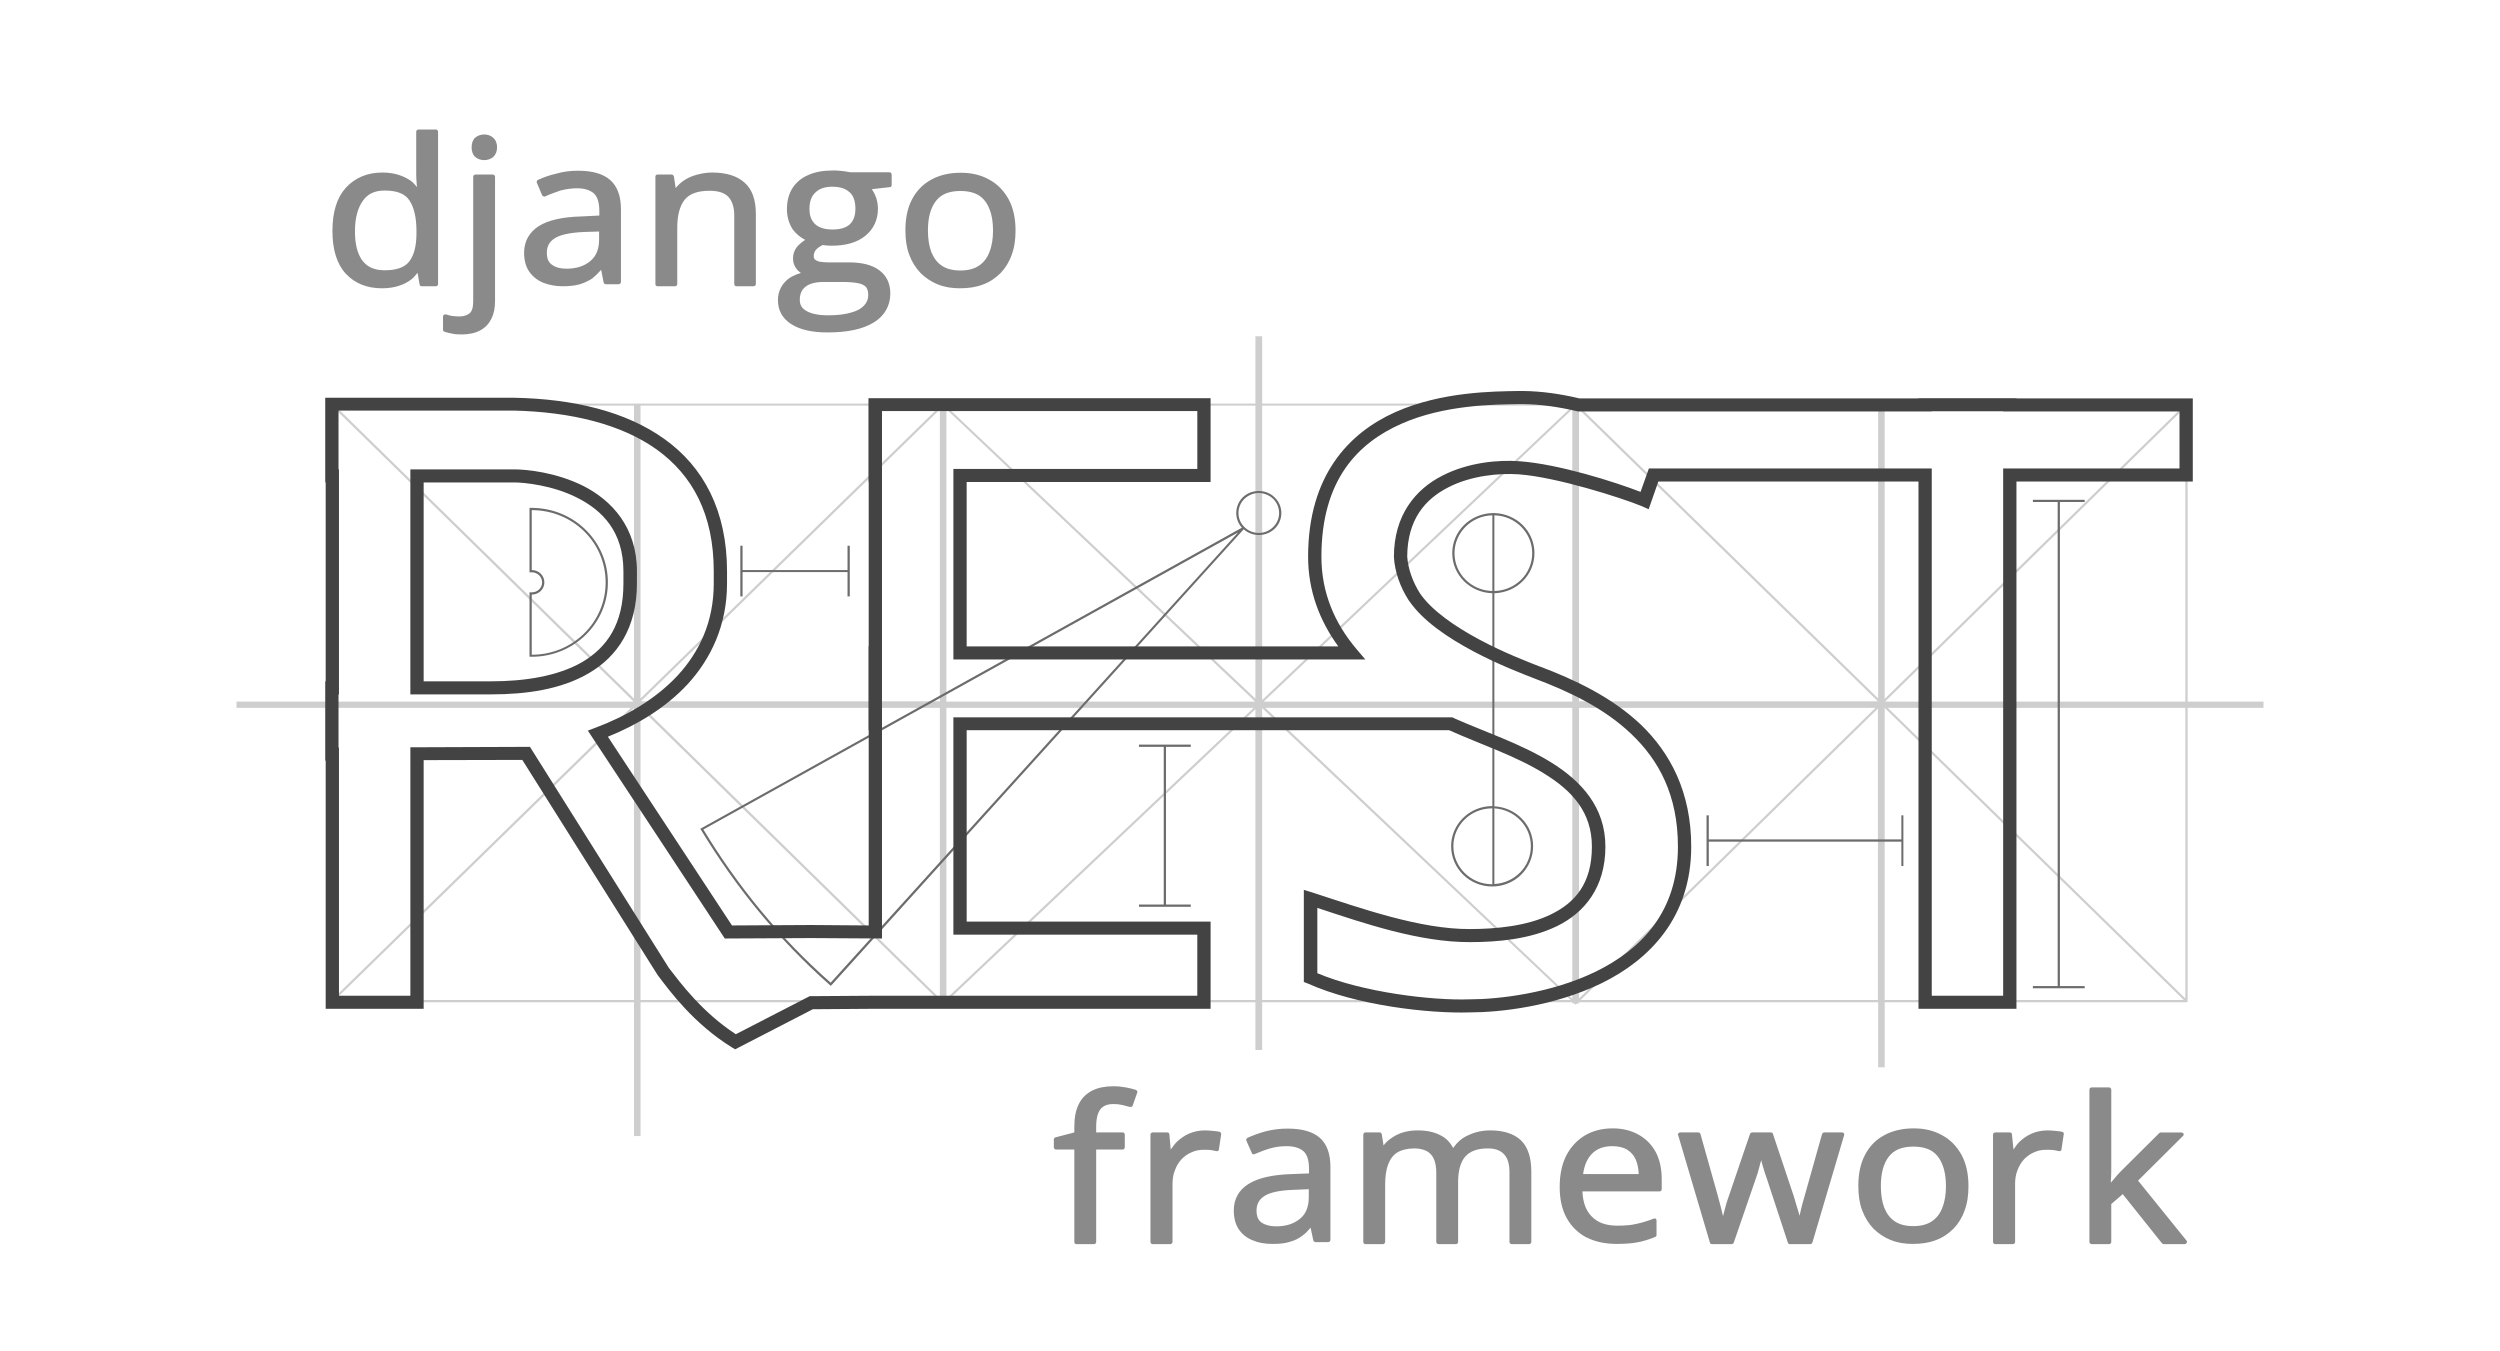
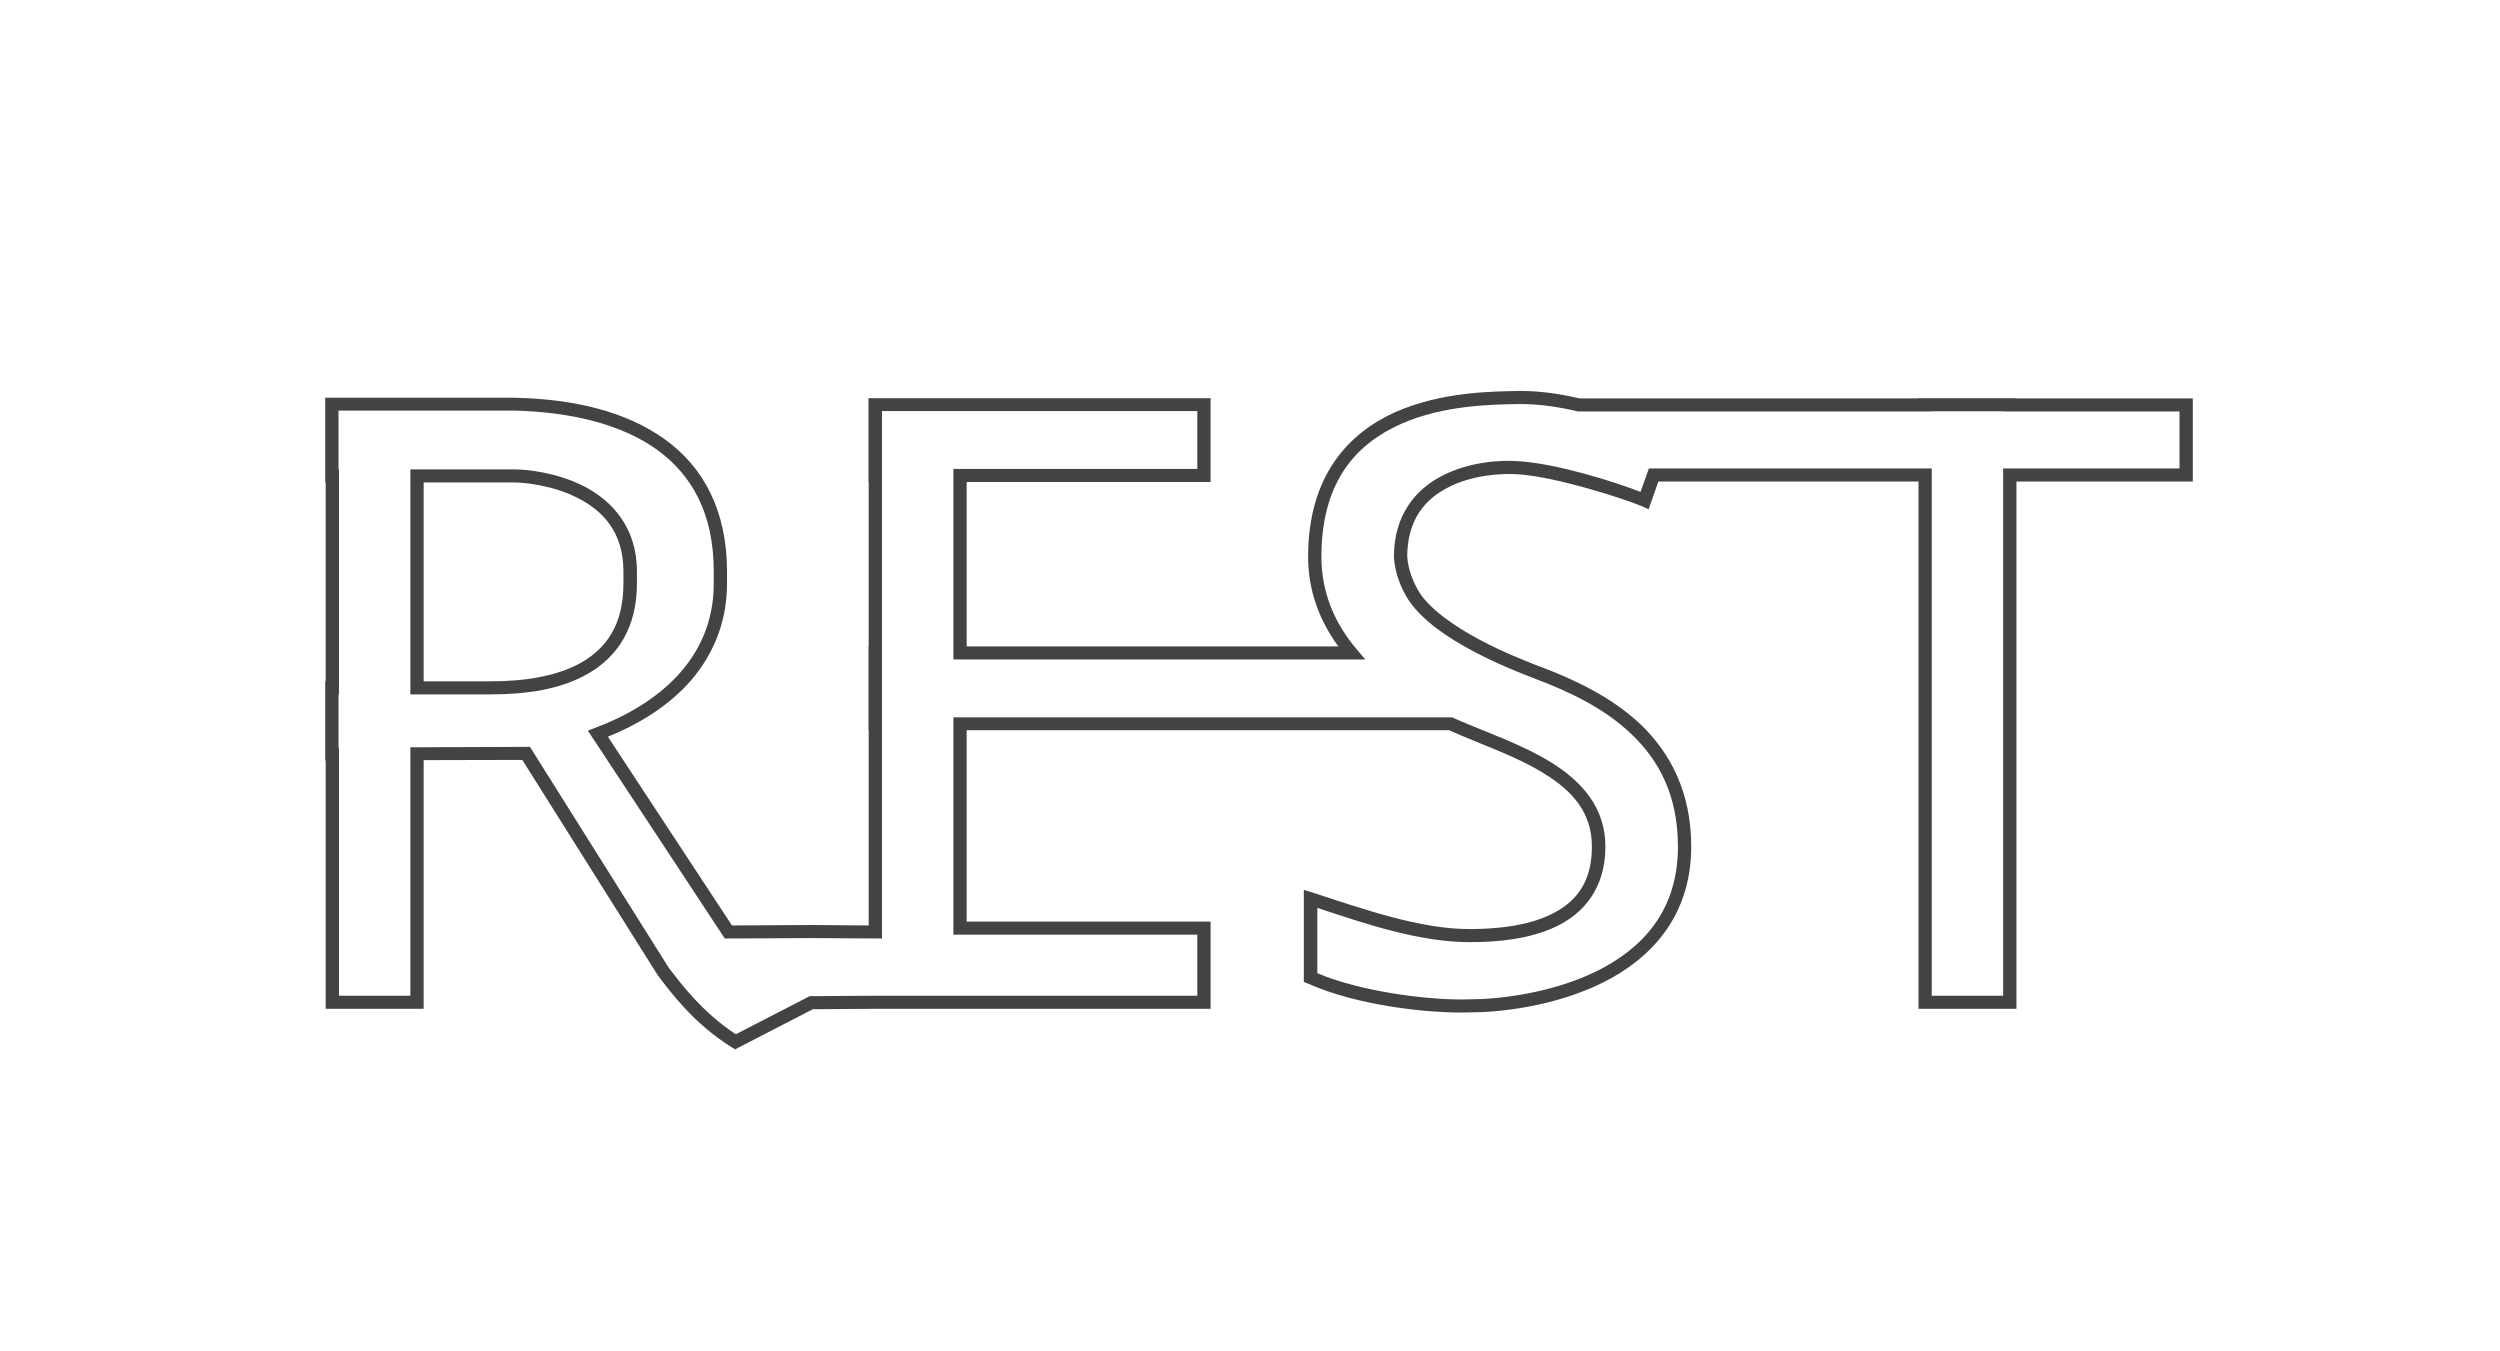
<svg xmlns="http://www.w3.org/2000/svg" width="111" height="60">
  <desc>Created with Pixso.</desc>
  <defs>
    <clipPath id="clip261_1828">
      <rect x="10.5" y="0.5" width="90" id="Frame" height="88" fill-opacity="0" fill="white" />
    </clipPath>
  </defs>
  <g class="layer">
    <title>Layer 1</title>
-     <rect y="15.5" x="12.5" width="90" id="svg_1" height="60" fill-opacity="0" fill="#FFFFFF" />
    <g id="svg_5" clip-path="url(#clip261_1828)">
-       <path id="Vector" fill-rule="nonzero" fill="#CECECE" d="m55.74,14.93l0,2.99l-13.84,0l-0.02,-0.02l-0.02,0.02l-27.1,0c-0.02,0 -0.03,0 -0.04,0.01c-0.01,0.01 -0.01,0.02 -0.01,0.04l0,13.18l-4.36,0l0,0.28l4.36,0l0,13.02c0,0.01 0,0.02 0.01,0.03c0.01,0.01 0.02,0.02 0.04,0.02l13.39,0l0,5.94l0.29,0l0,-5.94l13.29,0l0,0.05l0.08,0l0.07,0.06l0.07,-0.06l0.07,0l0,-0.05l13.72,0l0,2.12l0.3,0l0,-2.12l13.77,0l0,0.05l0.08,0l0.07,0.06l0.07,-0.06l0.08,0l0,-0.05l13.28,0l0,2.89l0.29,0l0,-2.89l13.4,0c0.02,0 0.03,-0.01 0.04,-0.02c0.01,-0.01 0.01,-0.02 0.01,-0.03l0,-13.02l3.51,0l0,-0.28l-3.51,0l0,-13.18c0,-0.02 0,-0.03 -0.01,-0.04c-0.01,-0.01 -0.02,-0.01 -0.04,-0.01l-13.4,0l0,-0.01l-0.29,0l0,0.01l-13.41,0l-0.02,-0.02l-0.02,0.02l-13.9,0l0,-2.99l-0.3,0zm-40.87,3.08l13.28,0l0,13.01l-13.28,-13.01zm13.57,0l13.29,0l0,0.03l-13.29,12.97l0,-13zm13.58,0l13.72,0l0,13.01l-13.72,-12.98l0,-0.03zm14.02,0l13.77,0l0,0.03l-13.77,13.04l0,-13.07zm14.07,0l13.28,0l0,13l-13.28,-12.97l0,-0.03zm13.57,0l13.28,0l-13.28,13.02l0,-13.02zm-68.88,0.07l13.33,13.07l-13.33,0l0,-13.07zm82.23,0l0,13.07l-13.33,0l13.33,-13.07zm-55.01,0.09l13.71,12.98l-13.71,0l0,-12.98zm27.79,0l0,12.98l-13.7,0l13.7,-12.98zm-28.08,0.01l0,12.96l-13.28,0l13.28,-12.96zm28.38,0l13.27,12.96l0,0l-13.27,0l0,-12.96zm-55.31,13.25l13.21,0l-13.21,12.9l0,-12.9zm13.77,0l13.16,0l0,12.9l-13.16,-12.9zm13.45,0l13.64,0l-13.64,12.91l0,-12.91zm14.16,0l13.63,0l0,12.91l-13.63,-12.91zm13.93,0l13.16,0l-13.16,12.9l0,-12.9zm13.57,0l0,0l13.28,12.97l-13.28,0l0,-12.97zm0.14,0l13.21,0l0,12.9l-13.21,-12.9zm-27.78,0.01l13.7,12.96l-13.7,0l0,-12.96zm-27.89,0l0,12.96l-13.28,0l13.28,-12.96zm0.29,0.01l13.22,12.95l-13.22,0l0,-12.95zm54.94,0.01l0,12.94l-13.2,0l13.2,-12.94zm-27.64,0.03l0,12.91l-13.64,0l13.64,-12.91z" />
-       <path id="svg_2" fill-rule="nonzero" fill="#6C6C6C" d="m55.89,21.8c-0.26,0 -0.51,0.09 -0.71,0.28c-0.37,0.37 -0.39,0.96 -0.04,1.35l-24.05,13.37l0.03,0.04c1.53,2.53 3.41,4.85 5.73,6.9l0.03,0.03l0.04,-0.03l18.3,-20.24c0.39,0.35 1,0.34 1.38,-0.03c0.39,-0.38 0.39,-1 0,-1.38c-0.2,-0.2 -0.45,-0.29 -0.71,-0.29zm0,0.09c0.23,0 0.46,0.09 0.64,0.26c0.35,0.35 0.35,0.91 0,1.25c-0.35,0.35 -0.93,0.35 -1.28,0c-0.35,-0.34 -0.35,-0.9 0,-1.25c0.18,-0.17 0.41,-0.26 0.64,-0.26zm34.37,0.3l0,0.1l1.1,0l0,21.49l-1.1,0l0,0.1l2.3,0l0,-0.1l-1.1,0l0,-21.49l1.1,0l0,-0.1l-2.3,0zm-66.6,0.36l-0.05,0l0,0c-0.02,0 -0.03,0 -0.05,0l-0.05,0l0,2.86l0.06,0c0.01,0 0.03,0 0.04,0c0.26,0 0.46,0.2 0.46,0.45c0,0.24 -0.2,0.44 -0.46,0.44c-0.01,0 -0.03,0 -0.04,0l-0.06,0l0,2.86l0.05,0c0.02,0 0.03,0 0.05,0l0,0c1.87,0 3.38,-1.48 3.38,-3.3c0,-1.81 -1.48,-3.28 -3.33,-3.31l0,0zm-0.05,0.1c1.82,0 3.28,1.43 3.28,3.21c0,1.77 -1.46,3.21 -3.28,3.21l0,-2.67c0.31,0 0.56,-0.24 0.56,-0.54c0,-0.31 -0.25,-0.55 -0.56,-0.55l0,-2.66c0,0 0,0 0,0zm42.65,0.13l0,0c-0.99,0.03 -1.78,0.81 -1.78,1.78c0,0.97 0.79,1.75 1.78,1.78l0,9.45c-0.01,0 -0.01,0 -0.01,0c-1,0 -1.82,0.8 -1.82,1.78c0,0.99 0.82,1.79 1.82,1.79c1.01,0 1.82,-0.8 1.82,-1.79c0,-0.95 -0.76,-1.72 -1.72,-1.77l0,-9.46c0.99,-0.03 1.78,-0.81 1.78,-1.78c0,-0.97 -0.79,-1.75 -1.78,-1.78l0,0l-0.09,0zm0,0.1l0,3.36c-0.93,-0.02 -1.68,-0.76 -1.68,-1.68c0,-0.91 0.75,-1.66 1.68,-1.68zm0.09,0c0.93,0.02 1.68,0.77 1.68,1.68c0,0.92 -0.75,1.66 -1.68,1.68l0,-3.36zm-11.38,0.76l-18.09,19.99c-2.29,-2.02 -4.13,-4.3 -5.65,-6.8l23.74,-13.19zm-22.1,0.59l0,2.25l0.1,0l0,-1.08l4.66,0l0,1.08l0.1,0l0,-2.25l-0.1,0l0,1.08l-4.66,0l0,-1.08l-0.1,0zm17.7,8.83l0,0.1l1.1,0l0,7l-1.1,0l0,0.1l2.3,0l0,-0.1l-1.1,0l0,-7l1.1,0l0,-0.1l-2.3,0zm15.68,2.83c0,0 0,0 0.01,0l0,3.37c-0.01,0 -0.01,0 -0.01,0c-0.95,0 -1.72,-0.76 -1.72,-1.69c0,-0.93 0.77,-1.68 1.72,-1.68zm0.1,0c0.91,0.06 1.62,0.79 1.62,1.68c0,0.9 -0.71,1.63 -1.62,1.68l0,-3.36zm9.42,0.31l0,2.25l0.1,0l0,-1.08l8.55,0l0,1.08l0.09,0l0,-2.25l-0.09,0l0,1.07l-8.55,0l0,-1.07l-0.1,0z" />
      <path id="svg_3" fill-rule="nonzero" fill="#444343" d="m67.63,17.36c-0.07,0 -0.14,0 -0.21,0c-1.08,0.02 -3.39,0.02 -5.45,0.93c-2.07,0.92 -3.89,2.81 -3.89,6.43c0,1.53 0.52,2.85 1.34,3.98l-16.5,0l0,-7.3l10.83,0l0,-3.72l-15.19,0l0,3.72l0.01,0l0,7.3l-0.01,0l0,3.72l0.01,0l0,8.67l-2.55,-0.02l-3.52,0.02l-5.51,-8.38c1.29,-0.52 2.55,-1.27 3.53,-2.32c1.05,-1.14 1.76,-2.64 1.76,-4.48l0,-0.54c0,-2.7 -1.05,-4.64 -2.77,-5.87c-1.72,-1.24 -4.07,-1.79 -6.68,-1.84l-8.39,0l0,3.76l0.02,0l0,8.83l-0.02,0l0,3.52l0.02,0l0,11.02l4.35,0l0,-11.04l4.38,-0.01l6.02,9.57l0.01,0.01c0.5,0.66 1.56,2.12 3.27,3.18l0.15,0.09l3.45,-1.78l2.77,-0.02l14.89,0l0,-3.87l-10.83,0l0,-8.5l21.42,0c0.01,0.01 0.01,0.01 0.02,0.01c1.33,0.6 2.94,1.13 4.19,1.91c1.26,0.77 2.13,1.73 2.13,3.25c0,1.64 -0.75,2.49 -1.82,3.01c-1.06,0.52 -2.45,0.65 -3.6,0.65l0,0c-2.19,0.01 -4.77,-0.9 -6.98,-1.62l-0.39,-0.12l0,4.09l0.18,0.07c2.16,0.97 5.36,1.34 7.2,1.28c1.32,0 3.72,-0.26 5.85,-1.3c2.12,-1.04 3.97,-2.92 3.97,-6.06c0,-2.43 -0.94,-4.17 -2.24,-5.42c-1.31,-1.24 -2.98,-2.01 -4.46,-2.57l-0.01,0c-0.56,-0.22 -1.63,-0.63 -2.69,-1.2c-1.07,-0.57 -2.12,-1.29 -2.64,-2.05c-0.33,-0.52 -0.53,-1.09 -0.57,-1.64c0.01,-1.65 0.8,-2.55 1.82,-3.07c1.02,-0.53 2.29,-0.64 3.13,-0.58c1.67,0.12 4.56,1.04 5.48,1.42l0.29,0.13l0.43,-1.23l11.55,0l0,23.41l4.35,0l0,-23.41l7.83,0l0,-3.69l-7.83,0l0,-0.01l-4.35,0l0,0.01l-15.05,0c-0.84,-0.2 -1.68,-0.32 -2.5,-0.33l0,0zm-0.01,0.58c0.78,0.01 1.6,0.13 2.41,0.32l0.04,0.01l15.7,0l0,-0.01l3.17,0l0,0.01l7.83,0l0,2.53l-7.83,0l0,23.41l-3.17,0l0,-23.41l-12.56,0l-0.37,1.04c-1.16,-0.45 -3.66,-1.24 -5.37,-1.36c-0.92,-0.07 -2.28,0.04 -3.45,0.65c-1.17,0.6 -2.13,1.74 -2.13,3.59l0,0.01l0,0.01c0.04,0.66 0.28,1.33 0.66,1.92l0,0.01l0.01,0c0.62,0.91 1.74,1.65 2.84,2.24c1.11,0.59 2.2,1.01 2.77,1.23c1.46,0.55 3.05,1.29 4.26,2.45c1.22,1.16 2.07,2.71 2.07,5c0,2.92 -1.65,4.57 -3.65,5.55c-1.99,0.97 -4.35,1.23 -5.58,1.23l-0.01,0l-0.01,0c-1.67,0.06 -4.75,-0.31 -6.76,-1.16l0,-2.9c2.11,0.7 4.55,1.53 6.78,1.52c1.19,0 2.65,-0.12 3.86,-0.71c1.21,-0.59 2.15,-1.71 2.15,-3.53c0,-1.75 -1.07,-2.91 -2.41,-3.74c-1.34,-0.83 -2.98,-1.37 -4.26,-1.94c-0.02,-0.01 -0.05,-0.02 -0.08,-0.04l-0.06,-0.02l-22.14,0l0,9.65l10.83,0l0,2.71l-14.3,0l-2.91,0.02l-3.28,1.69c-1.5,-0.98 -2.46,-2.28 -2.97,-2.94l-6.17,-9.82l-5.31,0.02l0,11.03l-3.17,0l0,-11.02l-0.02,0l0,-2.36l0.02,0l0,-9.99l-0.02,0l0,-2.61l7.78,0c2.54,0.06 4.77,0.6 6.35,1.73c1.58,1.14 2.53,2.86 2.53,5.41l0,0.54c0,1.7 -0.64,3.04 -1.61,4.09c-0.98,1.05 -2.3,1.81 -3.64,2.31l-0.34,0.13c2.03,3.07 4.05,6.15 6.08,9.23l3.84,-0.02l3.14,0.02l0,-9.82l0,0l0,-2.57l0,0l0,-8.46l0,0l0,-2.57l14,0l0,2.57l-10.83,0l0,8.46l18.29,0l-0.4,-0.47c-0.96,-1.14 -1.55,-2.49 -1.55,-4.09c0,-3.43 1.63,-5.05 3.54,-5.9c1.91,-0.85 4.13,-0.86 5.22,-0.88c0.06,0 0.13,0 0.19,0zm-49.4,2.9l0,9.99l3.6,0c1.51,0 3.1,-0.21 4.34,-0.95c1.25,-0.73 2.12,-2.01 2.12,-3.97l0,-0.54c0,-1.98 -1.14,-3.16 -2.37,-3.79c-1.24,-0.62 -2.55,-0.74 -3.09,-0.74l-4.6,0zm0.59,0.58l4.01,0c0.44,0 1.71,0.12 2.81,0.68c1.11,0.56 2.05,1.5 2.05,3.27l0,0.54c0,1.8 -0.73,2.83 -1.82,3.48c-1.1,0.64 -2.59,0.86 -4.04,0.86l-3.01,0l0,-8.83z" />
-       <path id="svg_4" fill-rule="nonzero" fill="#8A8A8A" d="m18.58,5.75c-0.03,0 -0.05,0.01 -0.07,0.03c-0.02,0.02 -0.03,0.04 -0.03,0.07l0,1.91c0,0.1 0.01,0.23 0.02,0.39c0,0.06 0.01,0.1 0.02,0.16c-0.08,-0.09 -0.15,-0.18 -0.25,-0.26c-0.16,-0.12 -0.34,-0.21 -0.55,-0.28c-0.22,-0.07 -0.46,-0.11 -0.74,-0.11c-0.67,0 -1.21,0.23 -1.62,0.67c-0.4,0.44 -0.6,1.08 -0.6,1.92c0,0.82 0.19,1.46 0.59,1.9c0.4,0.43 0.94,0.65 1.61,0.65c0.29,0 0.54,-0.04 0.75,-0.11c0,0 0,0 0,0c0.22,-0.07 0.41,-0.17 0.56,-0.29c0.11,-0.09 0.19,-0.19 0.27,-0.29l0.09,0.52c0,0.02 0.02,0.04 0.03,0.06c0.02,0.01 0.04,0.02 0.07,0.02l0.62,0c0.03,0 0.06,-0.01 0.07,-0.03c0.02,-0.02 0.03,-0.04 0.03,-0.07l0,-6.76c0,-0.03 -0.01,-0.05 -0.03,-0.07c-0.01,-0.02 -0.04,-0.03 -0.07,-0.03l-0.77,0zm2.92,0.22c-0.15,0 -0.29,0.05 -0.4,0.14c-0.11,0.1 -0.16,0.25 -0.16,0.43c0,0.18 0.05,0.33 0.16,0.43c0,0 0,0 0,0c0.11,0.09 0.25,0.14 0.4,0.14c0.15,0 0.29,-0.05 0.4,-0.14c0.11,-0.1 0.17,-0.25 0.17,-0.43c0,-0.18 -0.06,-0.33 -0.18,-0.43c-0.1,-0.09 -0.24,-0.14 -0.39,-0.14zm15.48,1.6c-0.42,0 -0.78,0.06 -1.09,0.2c-0.31,0.13 -0.54,0.33 -0.71,0.59c-0.16,0.26 -0.24,0.57 -0.24,0.93c0,0.33 0.09,0.64 0.26,0.9c0,0 0,0 0,0c0.15,0.2 0.34,0.35 0.55,0.46c-0.15,0.1 -0.28,0.21 -0.37,0.32c-0.12,0.15 -0.17,0.32 -0.17,0.51c0,0.17 0.05,0.33 0.16,0.46c0,0 0,0 0,0.01c0.05,0.06 0.12,0.12 0.19,0.17c-0.28,0.08 -0.52,0.2 -0.69,0.38c0,0 0,0 0,0c-0.22,0.23 -0.33,0.51 -0.33,0.83c0,0.45 0.2,0.81 0.59,1.06c0.39,0.25 0.92,0.37 1.61,0.37c0.88,0 1.56,-0.14 2.05,-0.44c0.48,-0.29 0.74,-0.74 0.74,-1.29c0,-0.44 -0.17,-0.8 -0.49,-1.03c-0.32,-0.24 -0.77,-0.35 -1.34,-0.35l-0.9,0c-0.16,0 -0.29,-0.01 -0.4,-0.03c-0.1,-0.02 -0.17,-0.06 -0.22,-0.1c-0.03,-0.03 -0.05,-0.08 -0.05,-0.15c0,-0.1 0.03,-0.19 0.09,-0.27c0.07,-0.08 0.17,-0.15 0.3,-0.22c0.14,0.02 0.28,0.03 0.41,0.03c0.62,0 1.12,-0.14 1.49,-0.44c0.37,-0.3 0.56,-0.71 0.56,-1.21c0,-0.2 -0.04,-0.39 -0.11,-0.56c-0.04,-0.11 -0.1,-0.2 -0.16,-0.3l0.79,-0.09c0.03,0 0.05,-0.01 0.07,-0.03c0.01,-0.02 0.02,-0.04 0.02,-0.06l0,-0.47c0,-0.02 -0.01,-0.05 -0.03,-0.07c-0.02,-0.02 -0.04,-0.03 -0.07,-0.03l-1.74,0c-0.07,-0.01 -0.14,-0.03 -0.22,-0.04c-0.08,-0.01 -0.18,-0.02 -0.27,-0.03c-0.09,-0.01 -0.19,-0.01 -0.28,-0.01zm-11.32,0.01c-0.33,0 -0.66,0.04 -0.96,0.13c-0.31,0.07 -0.58,0.17 -0.82,0.28c-0.02,0.02 -0.04,0.03 -0.05,0.06c0,0.02 0,0.05 0.01,0.07l0.23,0.55c0.01,0.01 0.02,0.02 0.03,0.03c0.01,0.01 0.02,0.01 0.03,0.02c0.01,0 0.02,0.01 0.04,0.01c0.01,0 0.02,-0.01 0.04,-0.01c0.21,-0.1 0.44,-0.18 0.67,-0.26c0.24,-0.06 0.48,-0.1 0.74,-0.1c0.33,0 0.57,0.08 0.74,0.22c0.16,0.14 0.25,0.4 0.25,0.8l0,0.19l-0.79,0.04c-0.83,0.02 -1.47,0.16 -1.9,0.43c-0.42,0.27 -0.65,0.67 -0.65,1.18c0,0.32 0.07,0.61 0.22,0.83c0,0 0,0 0,0c0.15,0.22 0.36,0.39 0.62,0.5c0.25,0.1 0.55,0.16 0.87,0.16c0.3,0 0.56,-0.03 0.77,-0.09c0,0 0,0 0,0c0.22,-0.07 0.41,-0.16 0.58,-0.28c0,-0.01 0,-0.01 0,-0.01c0.12,-0.09 0.24,-0.22 0.36,-0.35l0.11,0.56c0.01,0.02 0.02,0.04 0.04,0.06c0.02,0.01 0.04,0.02 0.06,0.02l0.57,0c0.02,0 0.05,-0.01 0.07,-0.03c0.01,-0.02 0.03,-0.04 0.03,-0.07l0,-3.23c0,-0.58 -0.16,-1.02 -0.48,-1.3c-0.32,-0.28 -0.8,-0.41 -1.43,-0.41zm5.96,0.08c-0.24,0 -0.47,0.04 -0.69,0.1c-0.22,0.06 -0.42,0.15 -0.59,0.27c-0.13,0.09 -0.24,0.2 -0.34,0.32l-0.08,-0.52c-0.01,-0.02 -0.02,-0.04 -0.04,-0.06c-0.01,-0.01 -0.04,-0.02 -0.06,-0.02l-0.63,0c-0.02,0 -0.05,0.01 -0.07,0.03c-0.01,0.02 -0.02,0.04 -0.02,0.07l0,4.76c0,0.03 0.01,0.05 0.02,0.07c0.02,0.02 0.05,0.03 0.07,0.03l0.78,0c0.03,0 0.05,-0.01 0.07,-0.03c0.02,-0.02 0.03,-0.04 0.03,-0.07l0,-2.49c0,-0.56 0.11,-0.97 0.32,-1.24c0.21,-0.27 0.57,-0.41 1.12,-0.41c0.38,0 0.65,0.09 0.82,0.26c0,0 0,0 0,0c0.17,0.18 0.27,0.45 0.27,0.83l0,3.05c0,0.03 0.01,0.05 0.03,0.07c0.01,0.02 0.04,0.03 0.07,0.03l0.76,0c0.03,0 0.05,-0.01 0.07,-0.03c0.02,-0.02 0.03,-0.04 0.03,-0.07l0,-3.1c0,-0.63 -0.16,-1.1 -0.5,-1.4c-0.33,-0.3 -0.82,-0.45 -1.44,-0.45zm11.04,0.01c-0.5,0 -0.94,0.1 -1.32,0.31c-0.36,0.2 -0.65,0.49 -0.85,0.88c-0.2,0.38 -0.29,0.84 -0.29,1.37c0,0.4 0.05,0.76 0.17,1.08c0,0 0,0 0,0c0.12,0.32 0.29,0.59 0.5,0.81c0.22,0.22 0.48,0.39 0.77,0.51c0,0 0,0 0.01,0c0.29,0.12 0.62,0.17 0.97,0.17c0.38,0 0.72,-0.05 1.03,-0.17c0.3,-0.11 0.56,-0.29 0.78,-0.51c0.21,-0.22 0.38,-0.49 0.49,-0.81c0.12,-0.32 0.17,-0.68 0.17,-1.08c0,-0.53 -0.1,-0.99 -0.3,-1.37c-0.21,-0.38 -0.49,-0.68 -0.86,-0.88c-0.37,-0.21 -0.79,-0.31 -1.27,-0.31zm-21.55,0.08c-0.03,0 -0.05,0.01 -0.07,0.03c-0.02,0.02 -0.03,0.04 -0.03,0.07l0,5.53c0,0.28 -0.06,0.45 -0.16,0.53c-0.11,0.09 -0.26,0.14 -0.45,0.14c-0.12,0 -0.23,-0.01 -0.32,-0.02c0,0 0,0 0,0c-0.1,-0.02 -0.19,-0.04 -0.28,-0.07c-0.02,0 -0.03,0 -0.05,0c-0.01,0 -0.03,0.01 -0.04,0.02c-0.01,0.01 -0.02,0.02 -0.03,0.03c-0.01,0.02 -0.01,0.03 -0.01,0.05l0,0.58c0,0.02 0,0.04 0.02,0.06c0.01,0.01 0.03,0.03 0.05,0.03c0.09,0.03 0.2,0.06 0.32,0.08c0.12,0.03 0.27,0.04 0.43,0.04c0.33,0 0.61,-0.06 0.83,-0.18c0.23,-0.12 0.39,-0.3 0.5,-0.52c0.11,-0.22 0.16,-0.48 0.16,-0.79l0,-5.51c0,-0.03 -0.01,-0.05 -0.03,-0.07c-0.02,-0.02 -0.04,-0.03 -0.07,-0.03l-0.77,0zm15.84,0.54c0.36,0 0.61,0.09 0.77,0.25c0,0 0,0 0.01,0c0.16,0.15 0.25,0.39 0.25,0.73c0,0.31 -0.09,0.54 -0.25,0.69c-0.16,0.15 -0.41,0.23 -0.77,0.23c-0.34,0 -0.59,-0.08 -0.76,-0.23c-0.17,-0.16 -0.26,-0.37 -0.26,-0.68c0,-0.34 0.09,-0.57 0.26,-0.73c0.17,-0.17 0.42,-0.26 0.75,-0.26zm-19.87,0.17c0.56,0 0.91,0.15 1.1,0.44c0,0 0,0 0,0c0.2,0.3 0.31,0.75 0.31,1.34l0,0.13c0,0.56 -0.11,0.97 -0.32,1.24c-0.2,0.26 -0.56,0.39 -1.09,0.39c-0.45,0 -0.77,-0.14 -0.99,-0.43c-0.22,-0.3 -0.33,-0.73 -0.33,-1.3c0,-0.58 0.12,-1.02 0.34,-1.34c0.22,-0.32 0.53,-0.47 0.98,-0.47zm25.56,0.02c0.35,0 0.62,0.07 0.83,0.2c0.21,0.14 0.36,0.34 0.46,0.6c0.11,0.26 0.16,0.58 0.16,0.95c0,0.37 -0.05,0.69 -0.16,0.96c-0.1,0.27 -0.26,0.47 -0.47,0.61c-0.21,0.14 -0.48,0.21 -0.82,0.21c-0.34,0 -0.61,-0.07 -0.82,-0.21c-0.21,-0.14 -0.36,-0.34 -0.47,-0.61c-0.1,-0.27 -0.15,-0.59 -0.15,-0.96c0,-0.57 0.12,-1 0.35,-1.3c0,0 0,0 0,0c0.23,-0.3 0.58,-0.45 1.09,-0.45zm-16.04,1.8l0,0.34c0,0.45 -0.13,0.76 -0.4,0.98c-0.27,0.22 -0.61,0.33 -1.05,0.33c-0.28,0 -0.49,-0.06 -0.65,-0.18c-0.15,-0.11 -0.22,-0.27 -0.22,-0.53c0,-0.28 0.11,-0.49 0.35,-0.64c0.23,-0.15 0.66,-0.25 1.29,-0.28l0.68,-0.02zm9.95,2.24l0.88,0c0.26,0 0.48,0.02 0.65,0.05c0,0 0,0 0,0c0.17,0.03 0.28,0.09 0.36,0.16c0.07,0.08 0.11,0.2 0.11,0.37c0,0.19 -0.06,0.33 -0.19,0.47c0,0 0,0 0,0c-0.12,0.13 -0.31,0.24 -0.58,0.31c0,0 0,0 0,0c-0.26,0.08 -0.6,0.12 -1.02,0.12c-0.42,0 -0.74,-0.07 -0.95,-0.19c0,0 0,0 0,0c-0.21,-0.12 -0.3,-0.27 -0.3,-0.5c0,-0.18 0.04,-0.32 0.12,-0.44c0.08,-0.11 0.19,-0.2 0.35,-0.26c0.16,-0.06 0.35,-0.09 0.57,-0.09zm12.88,35.71c-0.36,0 -0.67,0.06 -0.93,0.19c-0.26,0.13 -0.47,0.33 -0.6,0.6c-0.14,0.27 -0.2,0.61 -0.2,1.02l0,0.24l-0.84,0.22c-0.02,0.01 -0.04,0.02 -0.05,0.03c-0.01,0.02 -0.02,0.04 -0.02,0.06l0,0.35c0,0.03 0.01,0.05 0.03,0.07c0.02,0.02 0.04,0.03 0.07,0.03l0.81,0l0,4.1c0,0.03 0.01,0.05 0.02,0.07c0.02,0.02 0.05,0.03 0.07,0.03l0.78,0c0.03,0 0.05,-0.01 0.07,-0.03c0.02,-0.02 0.03,-0.04 0.03,-0.07l0,-4.1l1.17,0c0.03,0 0.06,-0.01 0.07,-0.03c0.02,-0.02 0.03,-0.04 0.03,-0.07l0,-0.56c0,-0.03 -0.01,-0.05 -0.03,-0.07c-0.01,-0.02 -0.04,-0.03 -0.07,-0.03l-1.17,0l0,-0.25c0,-0.37 0.07,-0.63 0.19,-0.78c0.12,-0.15 0.3,-0.23 0.58,-0.23c0.13,0 0.25,0.01 0.38,0.04c0,0 0,0 0,0c0.13,0.03 0.25,0.06 0.35,0.09c0.02,0 0.05,0 0.07,-0.01c0.03,-0.01 0.04,-0.03 0.05,-0.05l0.2,-0.57c0.01,-0.02 0.01,-0.03 0.01,-0.04c0,-0.01 -0.01,-0.03 -0.01,-0.04c-0.01,-0.01 -0.02,-0.02 -0.03,-0.03c-0.01,-0.01 -0.02,-0.01 -0.03,-0.02c-0.13,-0.04 -0.28,-0.08 -0.45,-0.11c-0.16,-0.03 -0.35,-0.05 -0.55,-0.05zm43.44,0.05c-0.02,0 -0.05,0.01 -0.07,0.03c-0.02,0.02 -0.03,0.04 -0.03,0.07l0,6.76c0,0.03 0.01,0.05 0.03,0.07c0.02,0.02 0.05,0.03 0.07,0.03l0.77,0c0.03,0 0.05,-0.01 0.07,-0.03c0.02,-0.02 0.03,-0.04 0.03,-0.07l0,-1.68l0.51,-0.44l1.74,2.18c0.01,0.01 0.02,0.02 0.04,0.03c0.01,0 0.03,0.01 0.04,0.01l0.93,0c0.02,0 0.04,-0.01 0.06,-0.02c0.01,-0.01 0.02,-0.02 0.03,-0.04c0.01,-0.01 0.01,-0.03 0.01,-0.05c0,-0.02 -0.01,-0.04 -0.02,-0.05l-2.15,-2.66l1.99,-1.98c0.02,-0.01 0.03,-0.03 0.03,-0.05c0.01,-0.01 0,-0.03 0,-0.05c-0.01,-0.02 -0.02,-0.03 -0.04,-0.04c-0.02,-0.01 -0.04,-0.02 -0.06,-0.02l-0.91,0c-0.01,0 -0.02,0 -0.03,0.01c-0.02,0 -0.03,0.01 -0.04,0.02l-1.7,1.69c0,0 0,0 0,0c-0.09,0.09 -0.2,0.21 -0.32,0.36c0,0 0,0 0,0c-0.06,0.07 -0.09,0.1 -0.13,0.15c0,-0.06 0,-0.12 0.01,-0.19c0.01,-0.17 0.01,-0.31 0.01,-0.43l0,-3.51c0,-0.03 -0.01,-0.05 -0.03,-0.07c-0.02,-0.02 -0.04,-0.03 -0.07,-0.03l-0.77,0zm-21.27,1.82c-0.47,0 -0.89,0.11 -1.24,0.32c-0.36,0.22 -0.63,0.52 -0.83,0.91c-0.19,0.39 -0.28,0.85 -0.28,1.37c0,0.54 0.1,1 0.31,1.38c0.21,0.38 0.51,0.67 0.89,0.87c0,0 0,0 0.01,0c0.38,0.19 0.82,0.28 1.33,0.28c0.35,0 0.65,-0.02 0.91,-0.07c0.27,-0.05 0.53,-0.13 0.79,-0.24c0.02,-0.01 0.04,-0.02 0.05,-0.04c0.01,-0.01 0.01,-0.03 0.01,-0.05l0,-0.64c0,-0.01 0,-0.03 -0.01,-0.04c0,-0.01 -0.02,-0.03 -0.03,-0.04c-0.01,0 -0.03,-0.01 -0.04,-0.01c-0.02,0 -0.04,0 -0.05,0.01c-0.26,0.1 -0.52,0.18 -0.76,0.23c-0.24,0.06 -0.52,0.08 -0.84,0.08c-0.51,0 -0.88,-0.13 -1.15,-0.41c-0.25,-0.25 -0.39,-0.62 -0.41,-1.11l3.42,0c0.03,0 0.06,-0.01 0.07,-0.03c0.02,-0.02 0.03,-0.04 0.03,-0.07l0,-0.44c0,-0.45 -0.08,-0.84 -0.25,-1.18c-0.18,-0.34 -0.43,-0.6 -0.76,-0.79c-0.33,-0.19 -0.72,-0.29 -1.17,-0.29zm13.37,0c-0.5,0 -0.94,0.1 -1.32,0.31c-0.37,0.2 -0.65,0.49 -0.85,0.88c-0.2,0.38 -0.29,0.84 -0.29,1.37c0,0.4 0.05,0.76 0.17,1.08c0,0 0,0 0,0c0.12,0.32 0.29,0.59 0.5,0.81c0,0 0,0 0,0c0.22,0.22 0.48,0.39 0.77,0.51c0,0 0.01,0 0.01,0c0.29,0.12 0.62,0.17 0.97,0.17c0.38,0 0.72,-0.05 1.03,-0.17c0.3,-0.11 0.56,-0.29 0.78,-0.51c0.21,-0.22 0.38,-0.49 0.49,-0.81c0.12,-0.32 0.17,-0.68 0.17,-1.08c0,-0.53 -0.1,-0.99 -0.3,-1.37c-0.21,-0.38 -0.49,-0.68 -0.86,-0.88c-0.37,-0.21 -0.79,-0.31 -1.27,-0.31zm-27.8,0.01c-0.34,0 -0.66,0.04 -0.97,0.12c-0.3,0.08 -0.57,0.18 -0.81,0.29c-0.02,0.01 -0.04,0.03 -0.05,0.06c-0.01,0.02 -0.01,0.04 0,0.07l0.24,0.54c0.01,0.02 0.01,0.03 0.02,0.04c0.01,0.01 0.03,0.01 0.04,0.02c0.01,0 0.02,0 0.04,0c0.01,0 0.02,0 0.03,-0.01c0.22,-0.09 0.44,-0.18 0.68,-0.25c0.24,-0.07 0.48,-0.1 0.74,-0.1c0.33,0 0.57,0.08 0.74,0.22c0.16,0.14 0.25,0.4 0.25,0.79l0,0.2l-0.79,0.03l0,0c-0.84,0.03 -1.47,0.17 -1.9,0.44c-0.43,0.27 -0.65,0.67 -0.65,1.17c0,0.33 0.07,0.61 0.22,0.84c0,0 0,0 0,0c0.15,0.22 0.36,0.39 0.62,0.49c0.25,0.11 0.54,0.16 0.87,0.16c0.3,0 0.56,-0.02 0.77,-0.09c0,0 0,0 0,0c0.22,-0.06 0.41,-0.15 0.57,-0.28c0,0 0,0 0,0c0.13,-0.09 0.25,-0.22 0.36,-0.35l0.12,0.56c0.01,0.02 0.02,0.04 0.04,0.06c0.01,0.01 0.04,0.02 0.06,0.02l0.56,0c0.03,0 0.06,-0.01 0.07,-0.03c0.02,-0.02 0.03,-0.04 0.03,-0.07l0,-3.24c0,-0.57 -0.15,-1.01 -0.47,-1.29c-0.32,-0.28 -0.8,-0.41 -1.43,-0.41zm-3.67,0.08c-0.25,0 -0.49,0.05 -0.7,0.14c-0.21,0.09 -0.39,0.22 -0.55,0.37c-0.1,0.1 -0.18,0.22 -0.27,0.34l-0.06,-0.67c0,-0.03 -0.01,-0.05 -0.03,-0.07c-0.02,-0.01 -0.04,-0.02 -0.07,-0.02l-0.64,0c-0.03,0 -0.05,0.01 -0.07,0.03c-0.02,0.02 -0.03,0.04 -0.03,0.07l0,4.76c0,0.03 0.01,0.05 0.03,0.07c0.02,0.02 0.04,0.03 0.07,0.03l0.78,0c0.02,0 0.05,-0.01 0.07,-0.03c0.01,-0.02 0.03,-0.04 0.03,-0.07l0,-2.56c0,-0.23 0.03,-0.44 0.11,-0.63c0.07,-0.19 0.17,-0.35 0.3,-0.49c0,0 0,0 0,0c0.13,-0.13 0.27,-0.23 0.44,-0.3c0.17,-0.08 0.35,-0.11 0.55,-0.11c0.08,0 0.17,0 0.27,0.01c0.1,0.01 0.19,0.03 0.27,0.05c0.01,0 0.03,0 0.04,0c0.02,0 0.03,-0.01 0.04,-0.01c0.01,-0.01 0.02,-0.02 0.03,-0.03c0.01,-0.01 0.01,-0.03 0.01,-0.04l0.1,-0.67c0,-0.02 0,-0.05 -0.02,-0.07c-0.01,-0.02 -0.03,-0.03 -0.06,-0.04c-0.09,-0.02 -0.19,-0.03 -0.31,-0.04c-0.11,-0.01 -0.22,-0.02 -0.33,-0.02zm9.44,0c-0.23,0 -0.44,0.03 -0.65,0.09c-0.2,0.06 -0.39,0.16 -0.55,0.28c-0.12,0.08 -0.22,0.18 -0.31,0.3l-0.08,-0.5c0,-0.02 -0.02,-0.04 -0.03,-0.06c-0.02,-0.01 -0.04,-0.02 -0.07,-0.02l-0.62,0c-0.03,0 -0.06,0.01 -0.07,0.03c-0.02,0.02 -0.03,0.04 -0.03,0.07l0,4.76c0,0.03 0.01,0.05 0.03,0.07c0.01,0.02 0.04,0.03 0.07,0.03l0.77,0c0.03,0 0.05,-0.01 0.07,-0.03c0.02,-0.02 0.03,-0.04 0.03,-0.07l0,-2.52c0,-0.37 0.04,-0.67 0.13,-0.91c0.09,-0.24 0.22,-0.42 0.41,-0.54c0.18,-0.11 0.44,-0.18 0.76,-0.18c0.23,0 0.41,0.05 0.55,0.12c0,0 0,0 0,0c0.14,0.08 0.24,0.19 0.31,0.34c0,0 0,0 0,0c0.07,0.16 0.11,0.36 0.11,0.6l0,3.09c0,0.03 0.01,0.05 0.03,0.07c0.02,0.02 0.05,0.03 0.07,0.03l0.77,0c0.03,0 0.05,-0.01 0.07,-0.03c0.02,-0.02 0.03,-0.04 0.03,-0.07l0,-2.66c0,-0.51 0.11,-0.88 0.31,-1.12c0.21,-0.24 0.53,-0.37 1.01,-0.37c0.33,0 0.56,0.09 0.72,0.26c0,0 0,0 0,0c0.16,0.17 0.24,0.43 0.24,0.8l0,3.09c0,0.03 0.01,0.05 0.03,0.07c0.02,0.02 0.04,0.03 0.07,0.03l0.77,0c0.02,0 0.05,-0.01 0.07,-0.03c0.02,-0.02 0.03,-0.04 0.03,-0.07l0,-3.12c0,-0.62 -0.15,-1.09 -0.46,-1.39c-0.31,-0.29 -0.77,-0.44 -1.35,-0.44c-0.36,0 -0.69,0.07 -1,0.22c0,0 0,0 0,0c-0.28,0.12 -0.49,0.32 -0.66,0.56c-0.13,-0.24 -0.31,-0.44 -0.56,-0.56c-0.28,-0.15 -0.62,-0.22 -1.02,-0.22zm27.97,0c-0.25,0 -0.49,0.05 -0.7,0.14c-0.21,0.09 -0.39,0.22 -0.55,0.37c-0.1,0.1 -0.18,0.22 -0.26,0.34l-0.07,-0.67c0,-0.03 -0.01,-0.05 -0.03,-0.07c-0.02,-0.01 -0.04,-0.02 -0.07,-0.02l-0.64,0c-0.03,0 -0.05,0.01 -0.07,0.03c-0.02,0.02 -0.03,0.04 -0.03,0.07l0,4.76c0,0.03 0.01,0.05 0.03,0.07c0.02,0.02 0.04,0.03 0.07,0.03l0.78,0c0.02,0 0.05,-0.01 0.07,-0.03c0.02,-0.02 0.03,-0.04 0.03,-0.07l0,-2.56c0,-0.23 0.03,-0.44 0.11,-0.63c0.07,-0.19 0.17,-0.35 0.3,-0.49c0,0 0,0 0,0c0.13,-0.13 0.27,-0.23 0.44,-0.3c0.17,-0.08 0.35,-0.11 0.55,-0.11c0.08,0 0.18,0 0.28,0.01c0.09,0.01 0.18,0.03 0.26,0.05c0.02,0 0.03,0 0.04,0c0.02,0 0.03,-0.01 0.04,-0.01c0.01,-0.01 0.02,-0.02 0.03,-0.03c0.01,-0.01 0.01,-0.03 0.01,-0.04l0.1,-0.67c0.01,-0.02 0,-0.05 -0.01,-0.07c-0.02,-0.02 -0.04,-0.03 -0.07,-0.04c-0.09,-0.02 -0.19,-0.03 -0.31,-0.04c-0.11,-0.01 -0.22,-0.02 -0.33,-0.02zm-16.31,0.09c-0.01,0 -0.03,0 -0.04,0.01c-0.02,0.01 -0.03,0.02 -0.04,0.03c-0.01,0.01 -0.01,0.02 -0.02,0.04c0,0.01 0,0.03 0.01,0.04l1.41,4.77c0,0.02 0.01,0.04 0.03,0.05c0.02,0.01 0.04,0.02 0.06,0.02l0.87,0c0.02,0 0.05,-0.01 0.06,-0.02c0.02,-0.01 0.03,-0.03 0.04,-0.05l0.95,-2.76c0.04,-0.12 0.08,-0.24 0.12,-0.35c0,-0.01 0,-0.01 0,-0.01c0.03,-0.11 0.06,-0.23 0.09,-0.33l0,-0.01c0.02,-0.07 0.04,-0.13 0.06,-0.2c0.01,0.07 0.03,0.13 0.05,0.2c0,0 0,0.01 0,0.01c0.03,0.1 0.07,0.21 0.1,0.33c0,0 0,0 0,0c0.04,0.11 0.08,0.23 0.12,0.35l0.91,2.77c0,0.02 0.02,0.04 0.03,0.05c0.02,0.01 0.04,0.02 0.06,0.02l0.9,0c0.02,0 0.04,-0.01 0.06,-0.02c0.02,-0.01 0.03,-0.03 0.04,-0.05l1.41,-4.77c0.01,-0.01 0.01,-0.03 0,-0.04c0,-0.02 0,-0.03 -0.01,-0.04c-0.01,-0.01 -0.02,-0.02 -0.04,-0.03c-0.01,-0.01 -0.03,-0.01 -0.04,-0.01l-0.79,0c-0.02,0 -0.04,0.01 -0.06,0.02c-0.02,0.01 -0.03,0.03 -0.04,0.05l-0.74,2.63c-0.05,0.18 -0.1,0.36 -0.15,0.53c0,0 0,0 0,0c-0.04,0.17 -0.08,0.33 -0.11,0.47c-0.04,-0.14 -0.08,-0.29 -0.13,-0.44l0,0c-0.04,-0.15 -0.09,-0.3 -0.13,-0.44l-0.92,-2.75c0,-0.02 -0.01,-0.04 -0.03,-0.05c-0.02,-0.01 -0.04,-0.02 -0.06,-0.02l-0.83,0c-0.03,0 -0.05,0.01 -0.06,0.02c-0.02,0.01 -0.03,0.03 -0.04,0.05l-0.94,2.76c-0.04,0.1 -0.07,0.21 -0.11,0.33c-0.03,0.11 -0.06,0.22 -0.09,0.34c0,0 0,0 0,0c-0.02,0.08 -0.04,0.15 -0.06,0.23c0,-0.01 0,-0.02 0,-0.03c-0.04,-0.15 -0.08,-0.31 -0.12,-0.48l0,0c-0.05,-0.17 -0.09,-0.35 -0.14,-0.52l-0.74,-2.63c-0.01,-0.02 -0.02,-0.04 -0.04,-0.05c-0.01,-0.01 -0.03,-0.02 -0.06,-0.02l-0.8,0zm-3.01,0.61c0.28,0 0.5,0.06 0.67,0.16c0,0 0,0 0,0.01c0.17,0.1 0.29,0.25 0.38,0.45c0,0.01 0,0.01 0,0.01c0.07,0.17 0.11,0.38 0.12,0.61l-2.47,0c0.05,-0.38 0.18,-0.68 0.38,-0.89c0.23,-0.24 0.53,-0.35 0.92,-0.35zm13.36,0.02c0.35,0 0.62,0.07 0.83,0.2c0.21,0.14 0.36,0.34 0.46,0.6c0.11,0.26 0.16,0.58 0.16,0.95c0,0.37 -0.05,0.69 -0.16,0.96c-0.1,0.27 -0.26,0.47 -0.47,0.61c0,0 0,0 0,0c-0.21,0.14 -0.48,0.21 -0.82,0.21c-0.34,0 -0.61,-0.07 -0.82,-0.21c-0.21,-0.14 -0.36,-0.34 -0.47,-0.61c-0.1,-0.27 -0.15,-0.59 -0.15,-0.96c0,-0.57 0.12,-1 0.35,-1.3c0,0 0,0 0,0c0.23,-0.3 0.58,-0.45 1.09,-0.45zm-26.84,1.89l0,0.34c0,0.45 -0.13,0.77 -0.4,0.98c-0.27,0.22 -0.61,0.33 -1.05,0.33c-0.28,0 -0.49,-0.06 -0.65,-0.17c-0.15,-0.11 -0.22,-0.28 -0.22,-0.53c0,-0.28 0.11,-0.49 0.34,-0.64c0.24,-0.16 0.67,-0.26 1.3,-0.28l0.68,-0.03z" />
    </g>
  </g>
</svg>